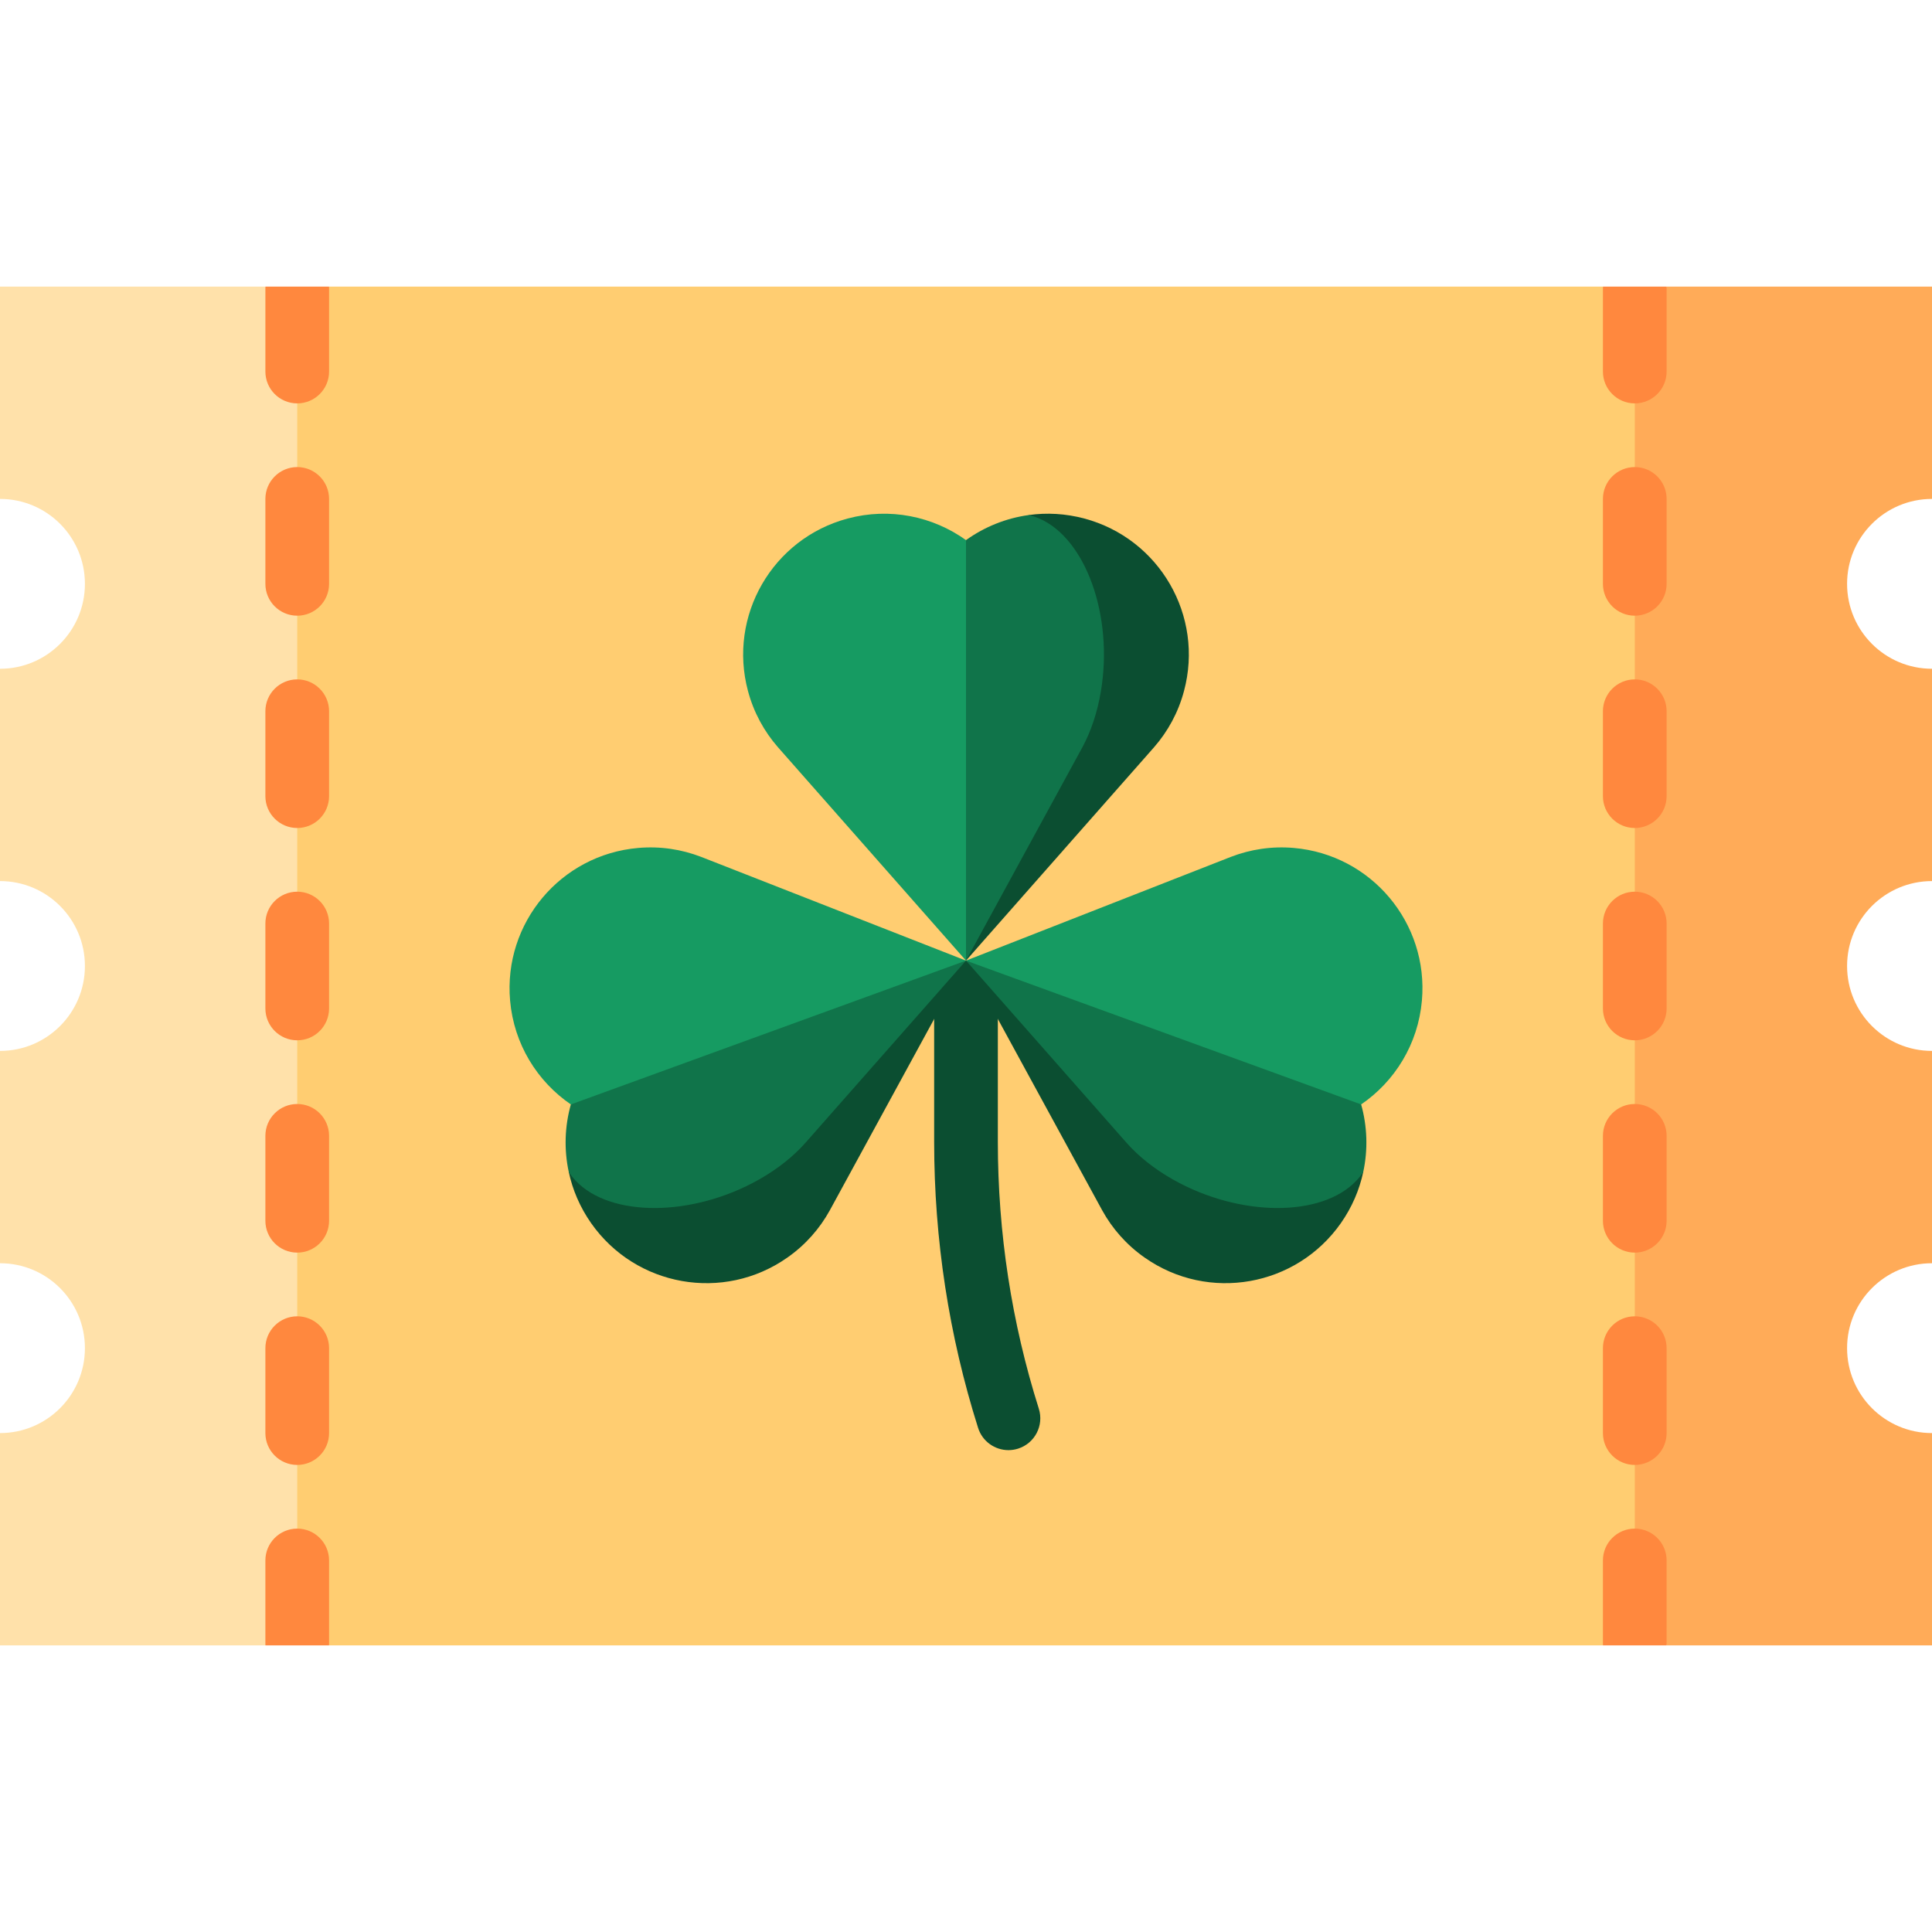
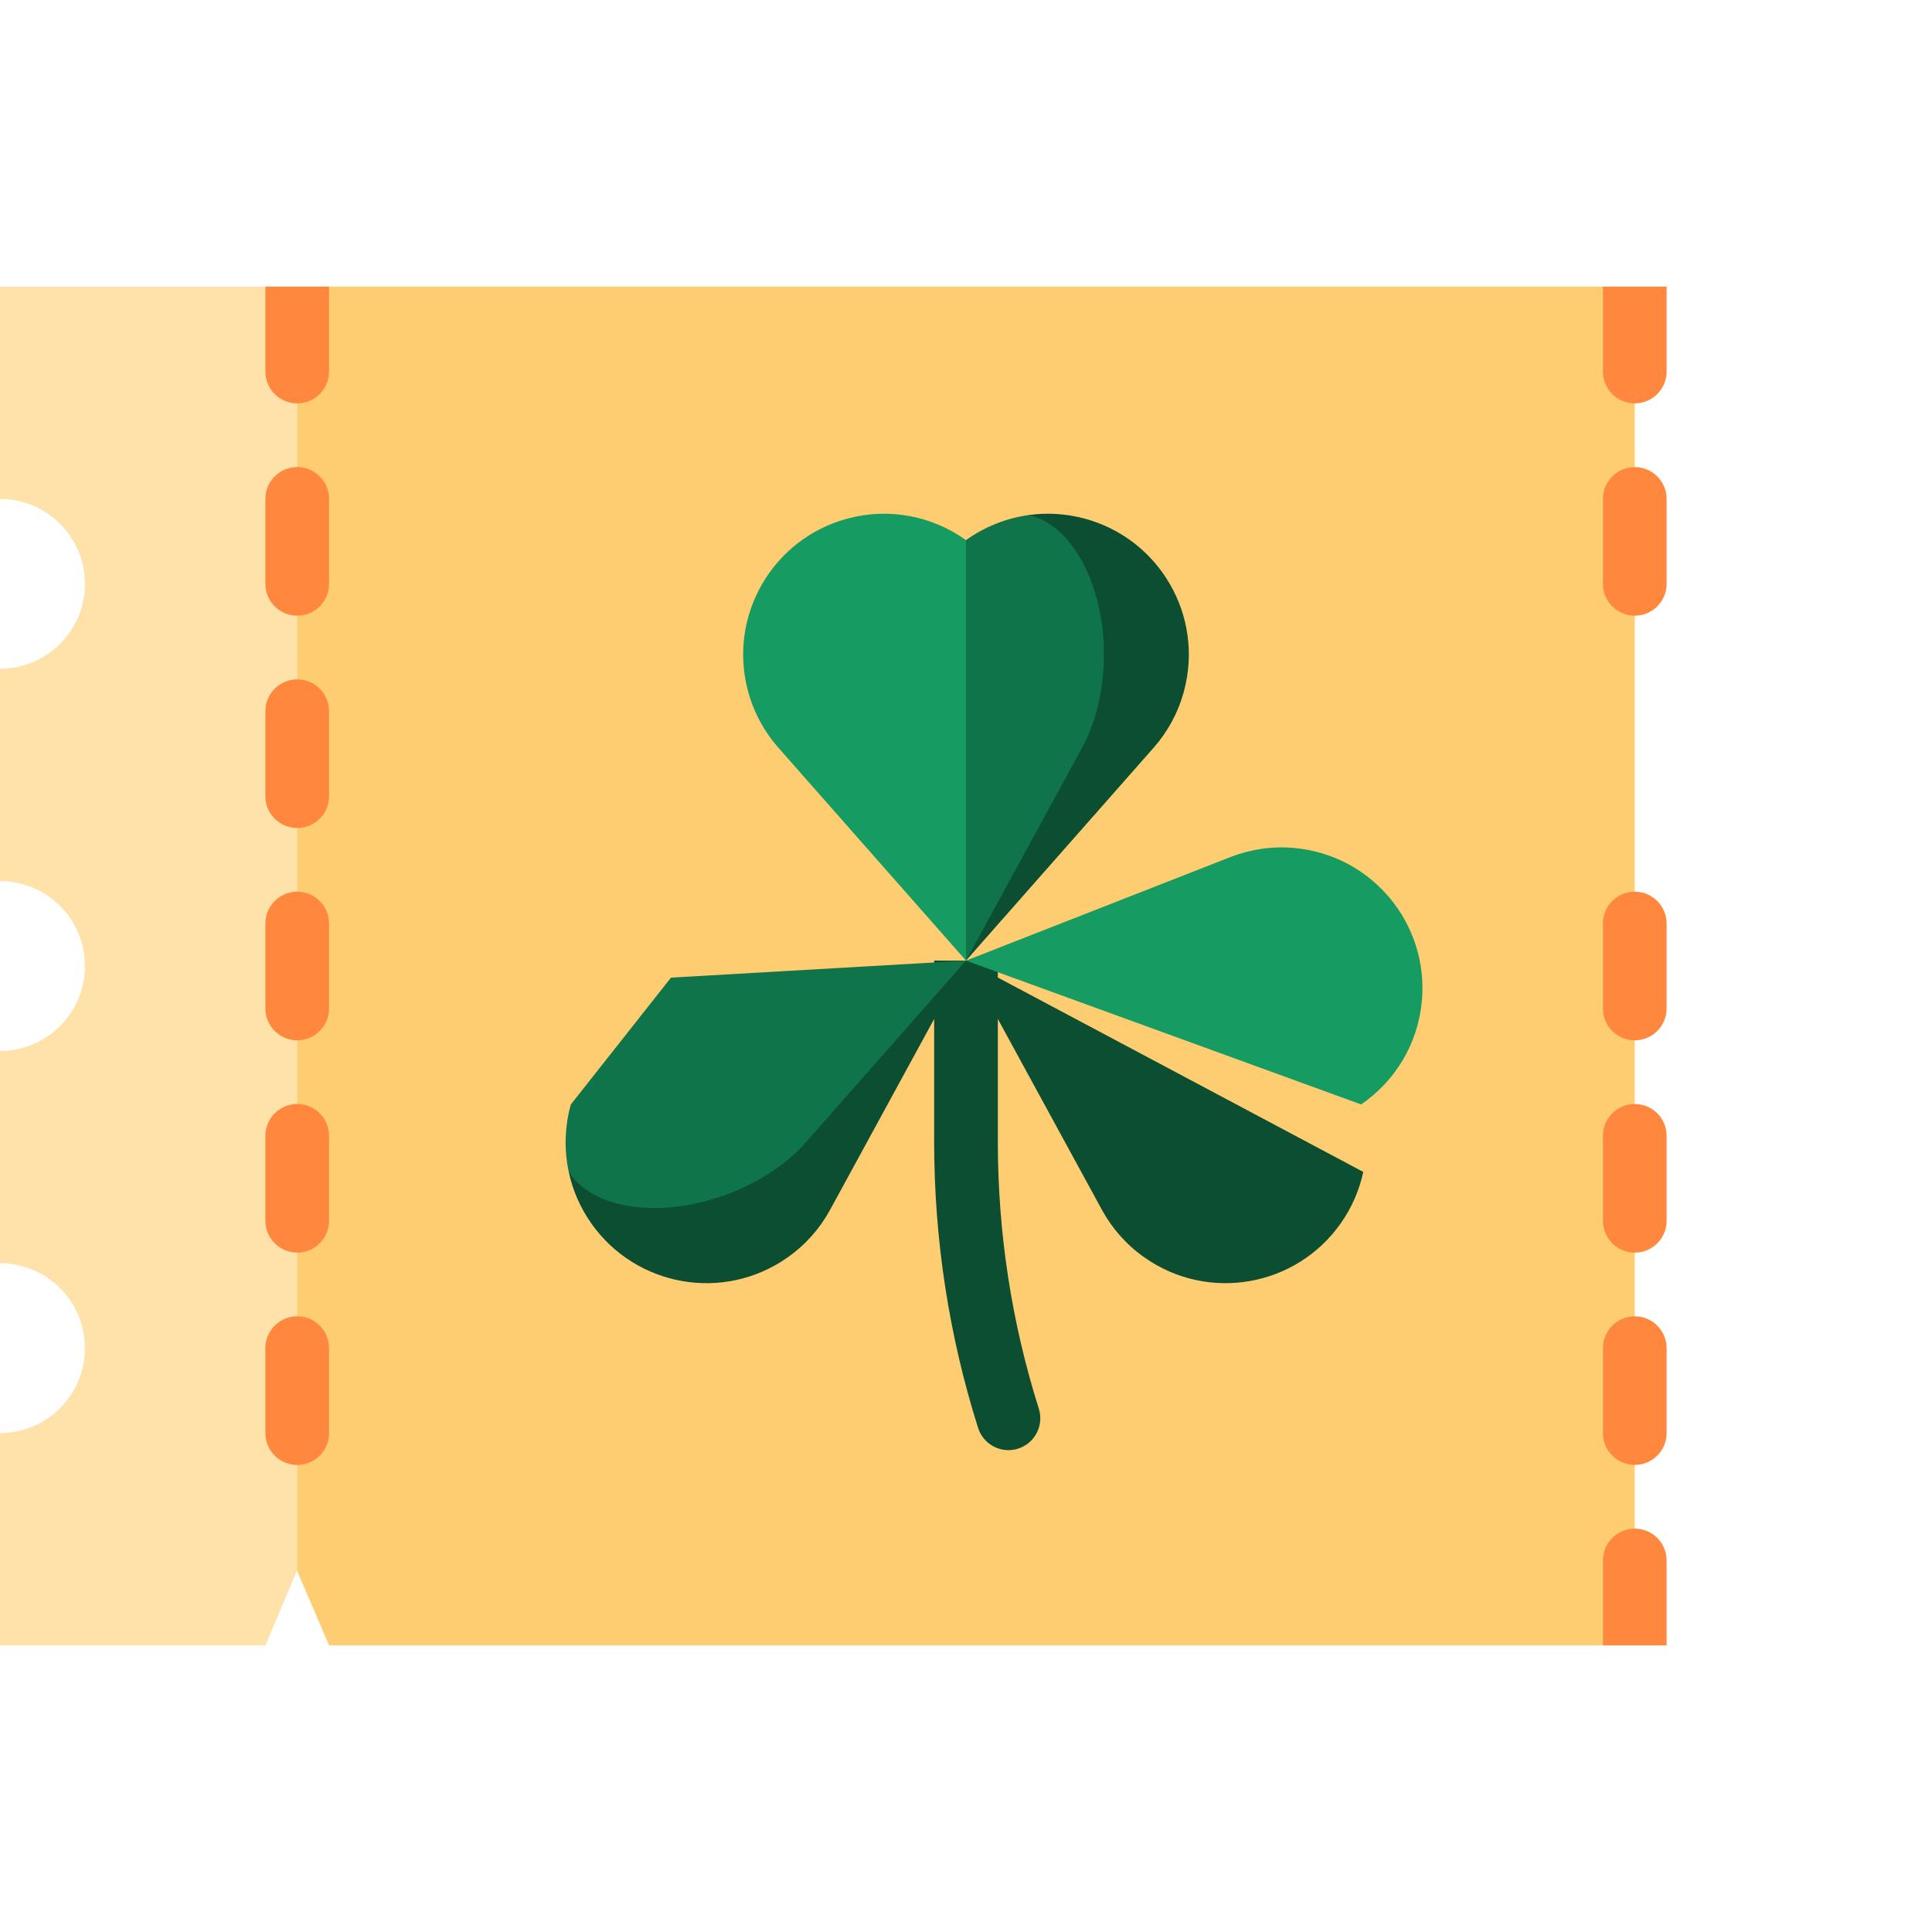
<svg xmlns="http://www.w3.org/2000/svg" height="800px" width="800px" version="1.1" id="Layer_1" viewBox="0 0 512 512" xml:space="preserve">
-   <path style="fill:#FFAB58;" d="M512,379.78v56.264h-70.33L365.714,256L441.67,75.956H512v56.264  c-12.434,0-22.505,10.071-22.505,22.505s10.071,22.505,22.505,22.505v56.264c-12.434,0-22.505,10.071-22.505,22.505  c0,12.434,10.071,22.505,22.505,22.505v56.264c-12.434,0-22.505,10.071-22.505,22.505C489.495,369.709,499.566,379.78,512,379.78z" />
  <path style="fill:#FFE1AA;" d="M0,379.78v56.264h70.33L146.286,256L70.33,75.956H0v56.264c12.434,0,22.505,10.071,22.505,22.505  S12.434,177.231,0,177.231v56.264c12.434,0,22.505,10.071,22.505,22.505c0,12.434-10.071,22.505-22.505,22.505v56.264  c12.434,0,22.505,10.071,22.505,22.505C22.505,369.709,12.434,379.78,0,379.78z" />
  <polygon style="fill:#FFCD71;" points="424.791,75.956 87.209,75.956 78.769,95.648 78.769,416.352 87.209,436.044 424.791,436.044   433.231,416.352 433.231,95.648 " />
  <path style="fill:#0B4E31;" d="M275.298,373.317c-7.205-22.792-10.859-46.601-10.859-70.763v-47.981H247.56v47.981  c0,25.889,3.917,51.409,11.644,75.85c1.138,3.599,4.462,5.898,8.045,5.898c0.843,0,1.7-0.127,2.546-0.395  C274.24,382.503,276.703,377.761,275.298,373.317z" />
  <g>
    <path style="fill:#FF883E;" d="M433.231,405.099c-4.662,0-8.44,3.779-8.44,8.44v22.505h16.879v-22.505   C441.67,408.878,437.893,405.099,433.231,405.099z" />
    <path style="fill:#FF883E;" d="M433.231,388.22c-4.662,0-8.44-3.779-8.44-8.44v-22.505c0-4.661,3.778-8.44,8.44-8.44   c4.662,0,8.44,3.779,8.44,8.44v22.505C441.67,384.441,437.893,388.22,433.231,388.22z" />
    <path style="fill:#FF883E;" d="M433.231,331.956c-4.662,0-8.44-3.779-8.44-8.44v-22.505c0-4.661,3.778-8.44,8.44-8.44   c4.662,0,8.44,3.779,8.44,8.44v22.505C441.67,328.177,437.893,331.956,433.231,331.956z" />
    <path style="fill:#FF883E;" d="M433.231,275.692c-4.662,0-8.44-3.779-8.44-8.44v-22.505c0-4.661,3.778-8.44,8.44-8.44   c4.662,0,8.44,3.779,8.44,8.44v22.505C441.67,271.914,437.893,275.692,433.231,275.692z" />
-     <path style="fill:#FF883E;" d="M433.231,219.429c-4.662,0-8.44-3.779-8.44-8.44v-22.505c0-4.661,3.778-8.44,8.44-8.44   c4.662,0,8.44,3.779,8.44,8.44v22.505C441.67,215.65,437.893,219.429,433.231,219.429z" />
    <path style="fill:#FF883E;" d="M433.231,163.165c-4.662,0-8.44-3.779-8.44-8.44V132.22c0-4.661,3.778-8.44,8.44-8.44   c4.662,0,8.44,3.779,8.44,8.44v22.505C441.67,159.386,437.893,163.165,433.231,163.165z" />
    <path style="fill:#FF883E;" d="M424.791,75.956v22.505c0,4.661,3.778,8.44,8.44,8.44c4.662,0,8.44-3.779,8.44-8.44V75.956H424.791z   " />
-     <path style="fill:#FF883E;" d="M78.769,405.099c-4.661,0-8.44,3.779-8.44,8.44v22.505h16.879v-22.505   C87.209,408.878,83.43,405.099,78.769,405.099z" />
    <path style="fill:#FF883E;" d="M78.769,388.22c-4.661,0-8.44-3.779-8.44-8.44v-22.505c0-4.661,3.779-8.44,8.44-8.44   s8.44,3.779,8.44,8.44v22.505C87.209,384.441,83.43,388.22,78.769,388.22z" />
    <path style="fill:#FF883E;" d="M78.769,331.956c-4.661,0-8.44-3.779-8.44-8.44v-22.505c0-4.661,3.779-8.44,8.44-8.44   s8.44,3.779,8.44,8.44v22.505C87.209,328.177,83.43,331.956,78.769,331.956z" />
    <path style="fill:#FF883E;" d="M78.769,275.692c-4.661,0-8.44-3.779-8.44-8.44v-22.505c0-4.661,3.779-8.44,8.44-8.44   s8.44,3.779,8.44,8.44v22.505C87.209,271.914,83.43,275.692,78.769,275.692z" />
    <path style="fill:#FF883E;" d="M78.769,219.429c-4.661,0-8.44-3.779-8.44-8.44v-22.505c0-4.661,3.779-8.44,8.44-8.44   s8.44,3.779,8.44,8.44v22.505C87.209,215.65,83.43,219.429,78.769,219.429z" />
    <path style="fill:#FF883E;" d="M78.769,163.165c-4.661,0-8.44-3.779-8.44-8.44V132.22c0-4.661,3.779-8.44,8.44-8.44   s8.44,3.779,8.44,8.44v22.505C87.209,159.386,83.43,163.165,78.769,163.165z" />
    <path style="fill:#FF883E;" d="M70.33,75.956v22.505c0,4.661,3.779,8.44,8.44,8.44s8.44-3.779,8.44-8.44V75.956H70.33z" />
  </g>
  <path style="fill:#0B4E31;" d="M287.384,137.419c-4.974-1.328-9.981-1.598-14.775-0.923L256,254.571l49.838-56.545  c3.635-4.164,6.414-9.193,7.933-14.899C319.117,163.221,307.301,142.764,287.384,137.419z" />
  <path style="fill:#10744A;" d="M275.434,137.419c12.322,5.345,19.636,25.803,16.328,45.709c-0.945,5.705-2.667,10.735-4.917,14.899  L256,254.571l-22.505-75.011L256,143.135c4.884-3.5,10.578-5.806,16.609-6.639C273.543,136.698,274.488,137.013,275.434,137.419z" />
  <path style="fill:#169B62;" d="M256,143.137v111.436l-49.833-56.545c-3.638-4.165-6.421-9.193-7.943-14.9  c-5.339-19.911,6.477-40.367,26.388-45.706C235.835,134.414,247.23,136.858,256,143.137z" />
  <path style="fill:#0B4E31;" d="M355.356,324.134c2.949-4.22,4.915-8.832,5.92-13.569l-105.274-55.991l36.089,66.172  c2.669,4.84,6.446,9.172,11.286,12.55C320.257,345.129,343.522,341.022,355.356,324.134z" />
-   <path style="fill:#10744A;" d="M359.443,312.905c-9.237,9.751-30.962,9.627-48.536-0.29c-5.038-2.839-9.175-6.178-12.318-9.717  l-42.586-48.323l78.184,4.507l26.532,33.606c1.618,5.786,1.839,11.926,0.558,17.878  C360.766,311.375,360.148,312.156,359.443,312.905z" />
  <path style="fill:#169B62;" d="M360.716,292.687L256,254.574l70.179-27.488c5.157-1.994,10.835-2.889,16.718-2.369  c20.536,1.793,35.717,19.893,33.925,40.429C375.81,276.723,369.617,286.593,360.716,292.687z" />
  <path style="fill:#0B4E31;" d="M156.644,324.134c-2.949-4.22-4.915-8.832-5.92-13.569l105.274-55.991l-36.089,66.172  c-2.669,4.84-6.446,9.172-11.286,12.55C191.743,345.129,168.478,341.022,156.644,324.134z" />
  <path style="fill:#10744A;" d="M152.557,312.905c9.237,9.751,30.962,9.627,48.536-0.29c5.038-2.839,9.175-6.178,12.318-9.717  l42.586-48.323l-78.184,4.507l-26.532,33.606c-1.618,5.786-1.839,11.926-0.558,17.878  C151.234,311.375,151.852,312.156,152.557,312.905z" />
-   <path style="fill:#169B62;" d="M151.284,292.687L256,254.574l-70.179-27.488c-5.157-1.994-10.835-2.889-16.718-2.369  c-20.536,1.793-35.717,19.893-33.925,40.429C136.19,276.723,142.383,286.593,151.284,292.687z" />
</svg>